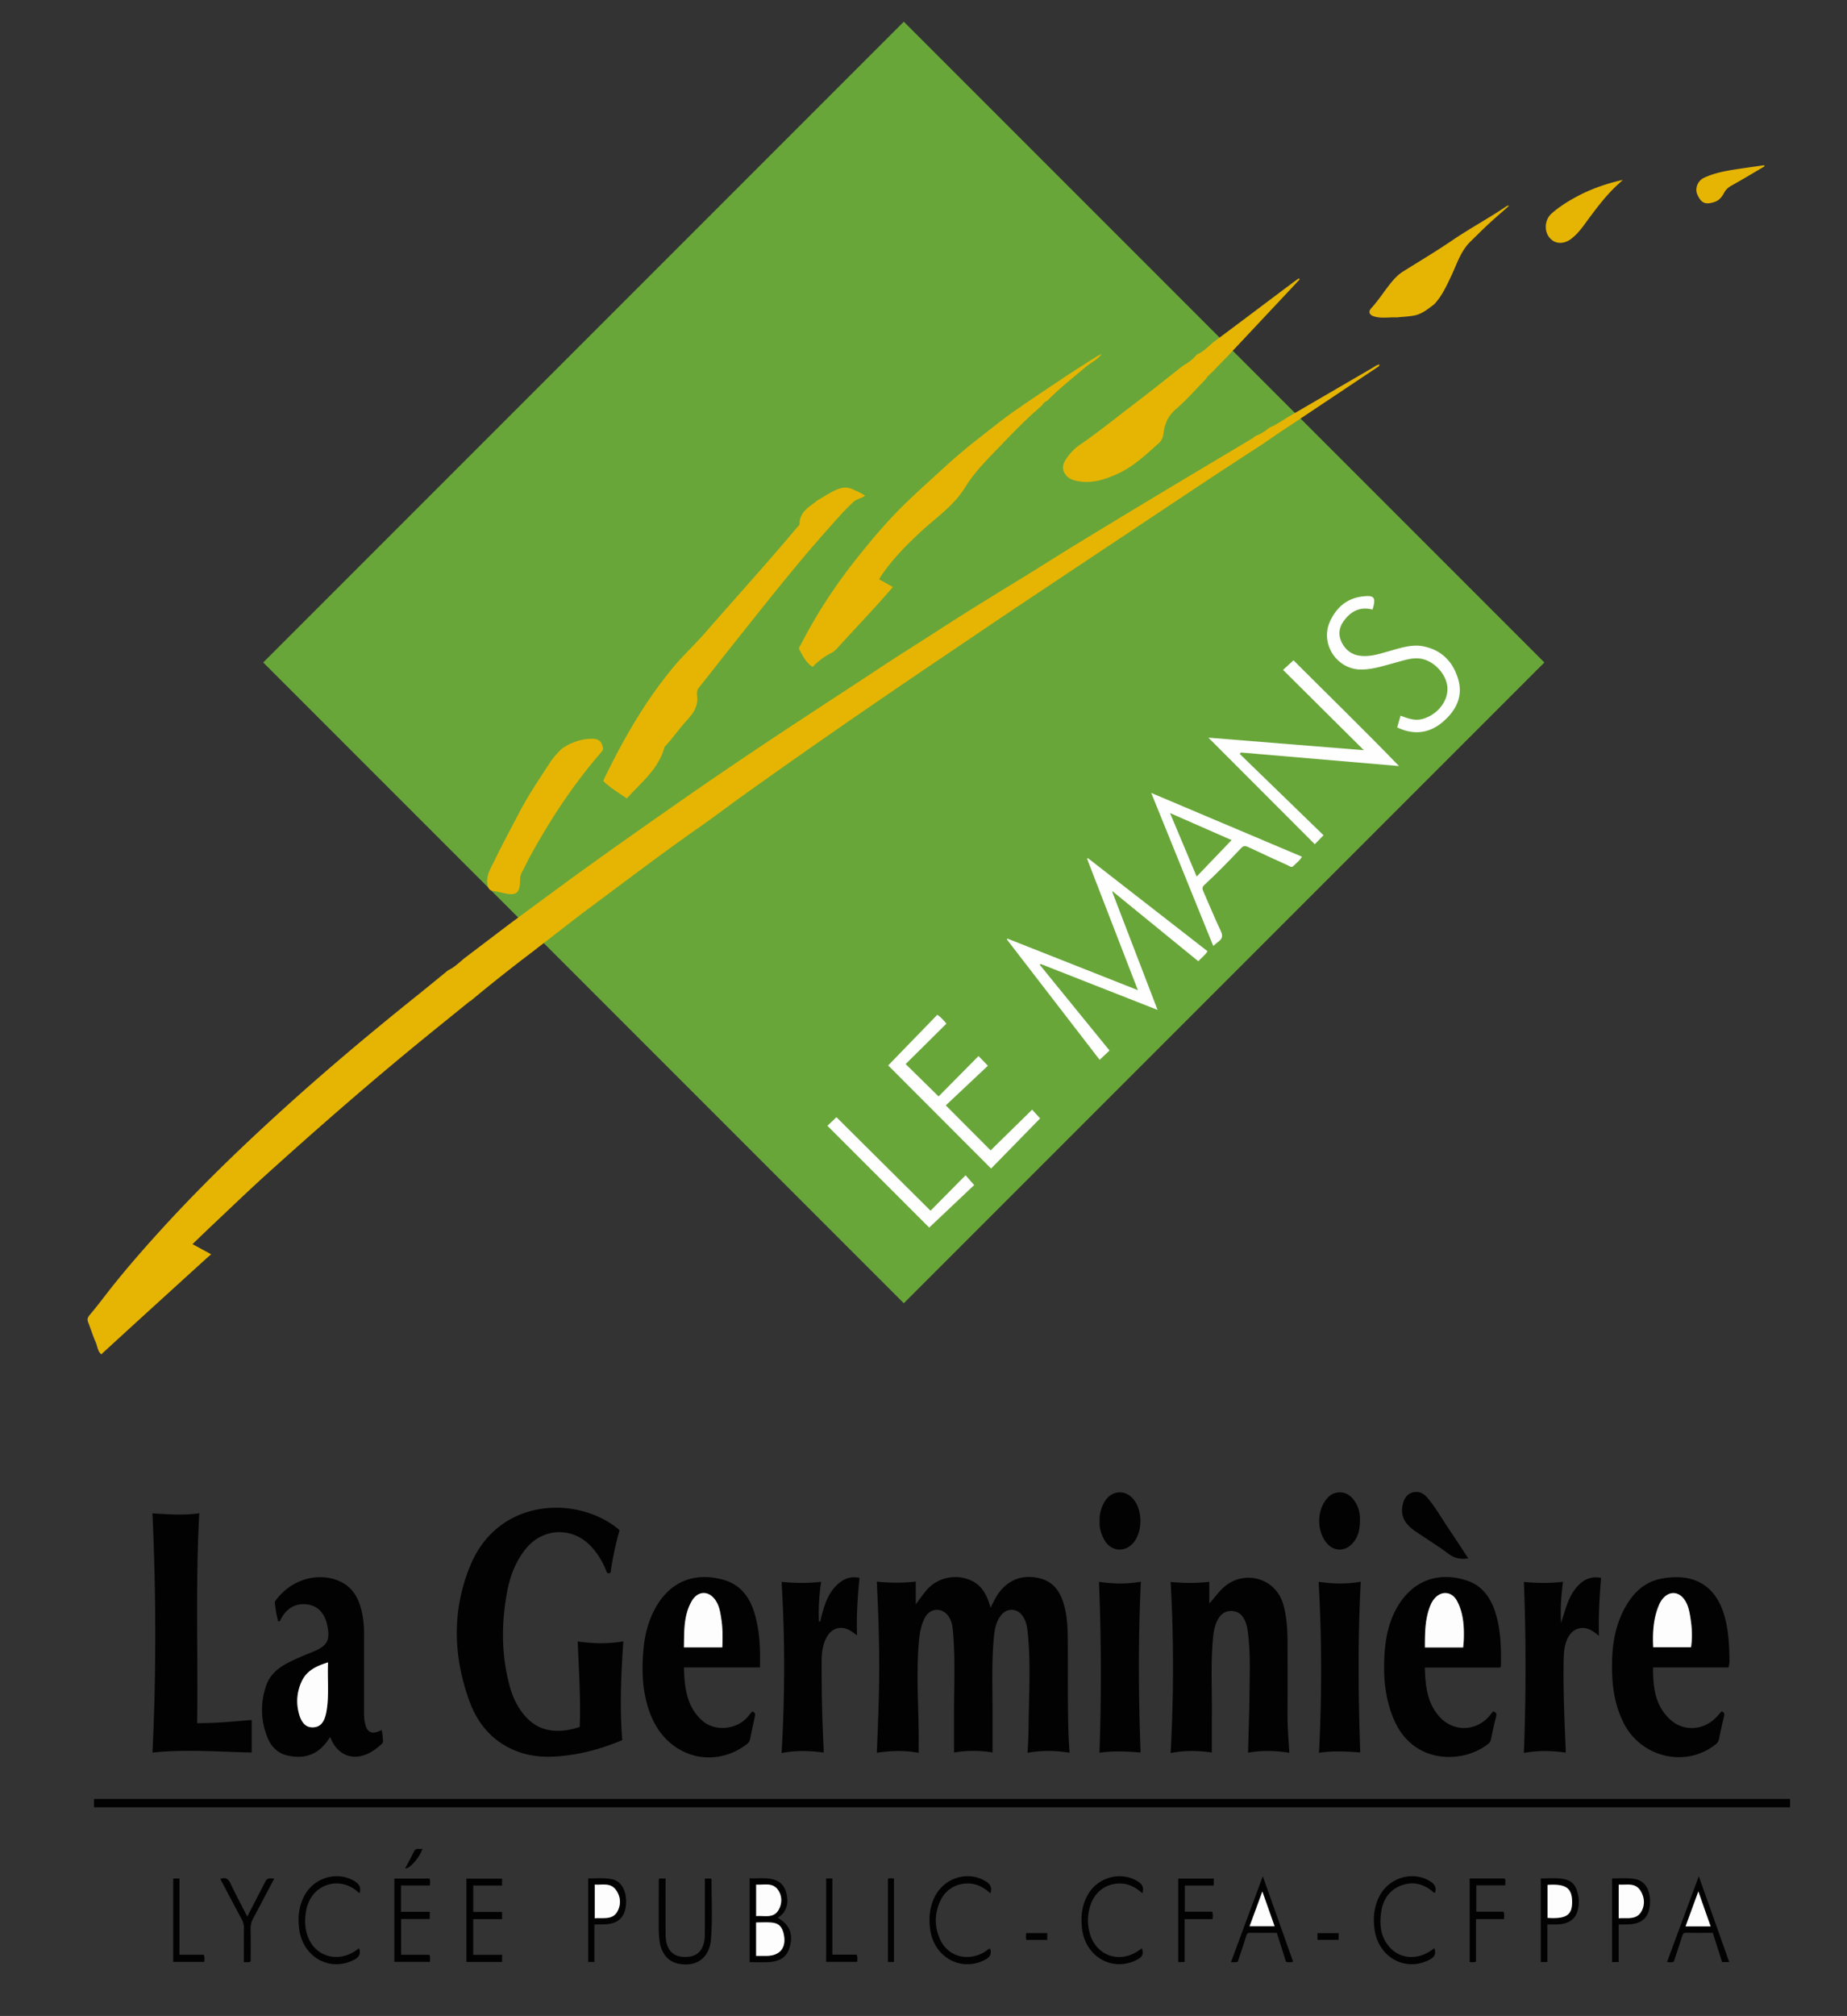
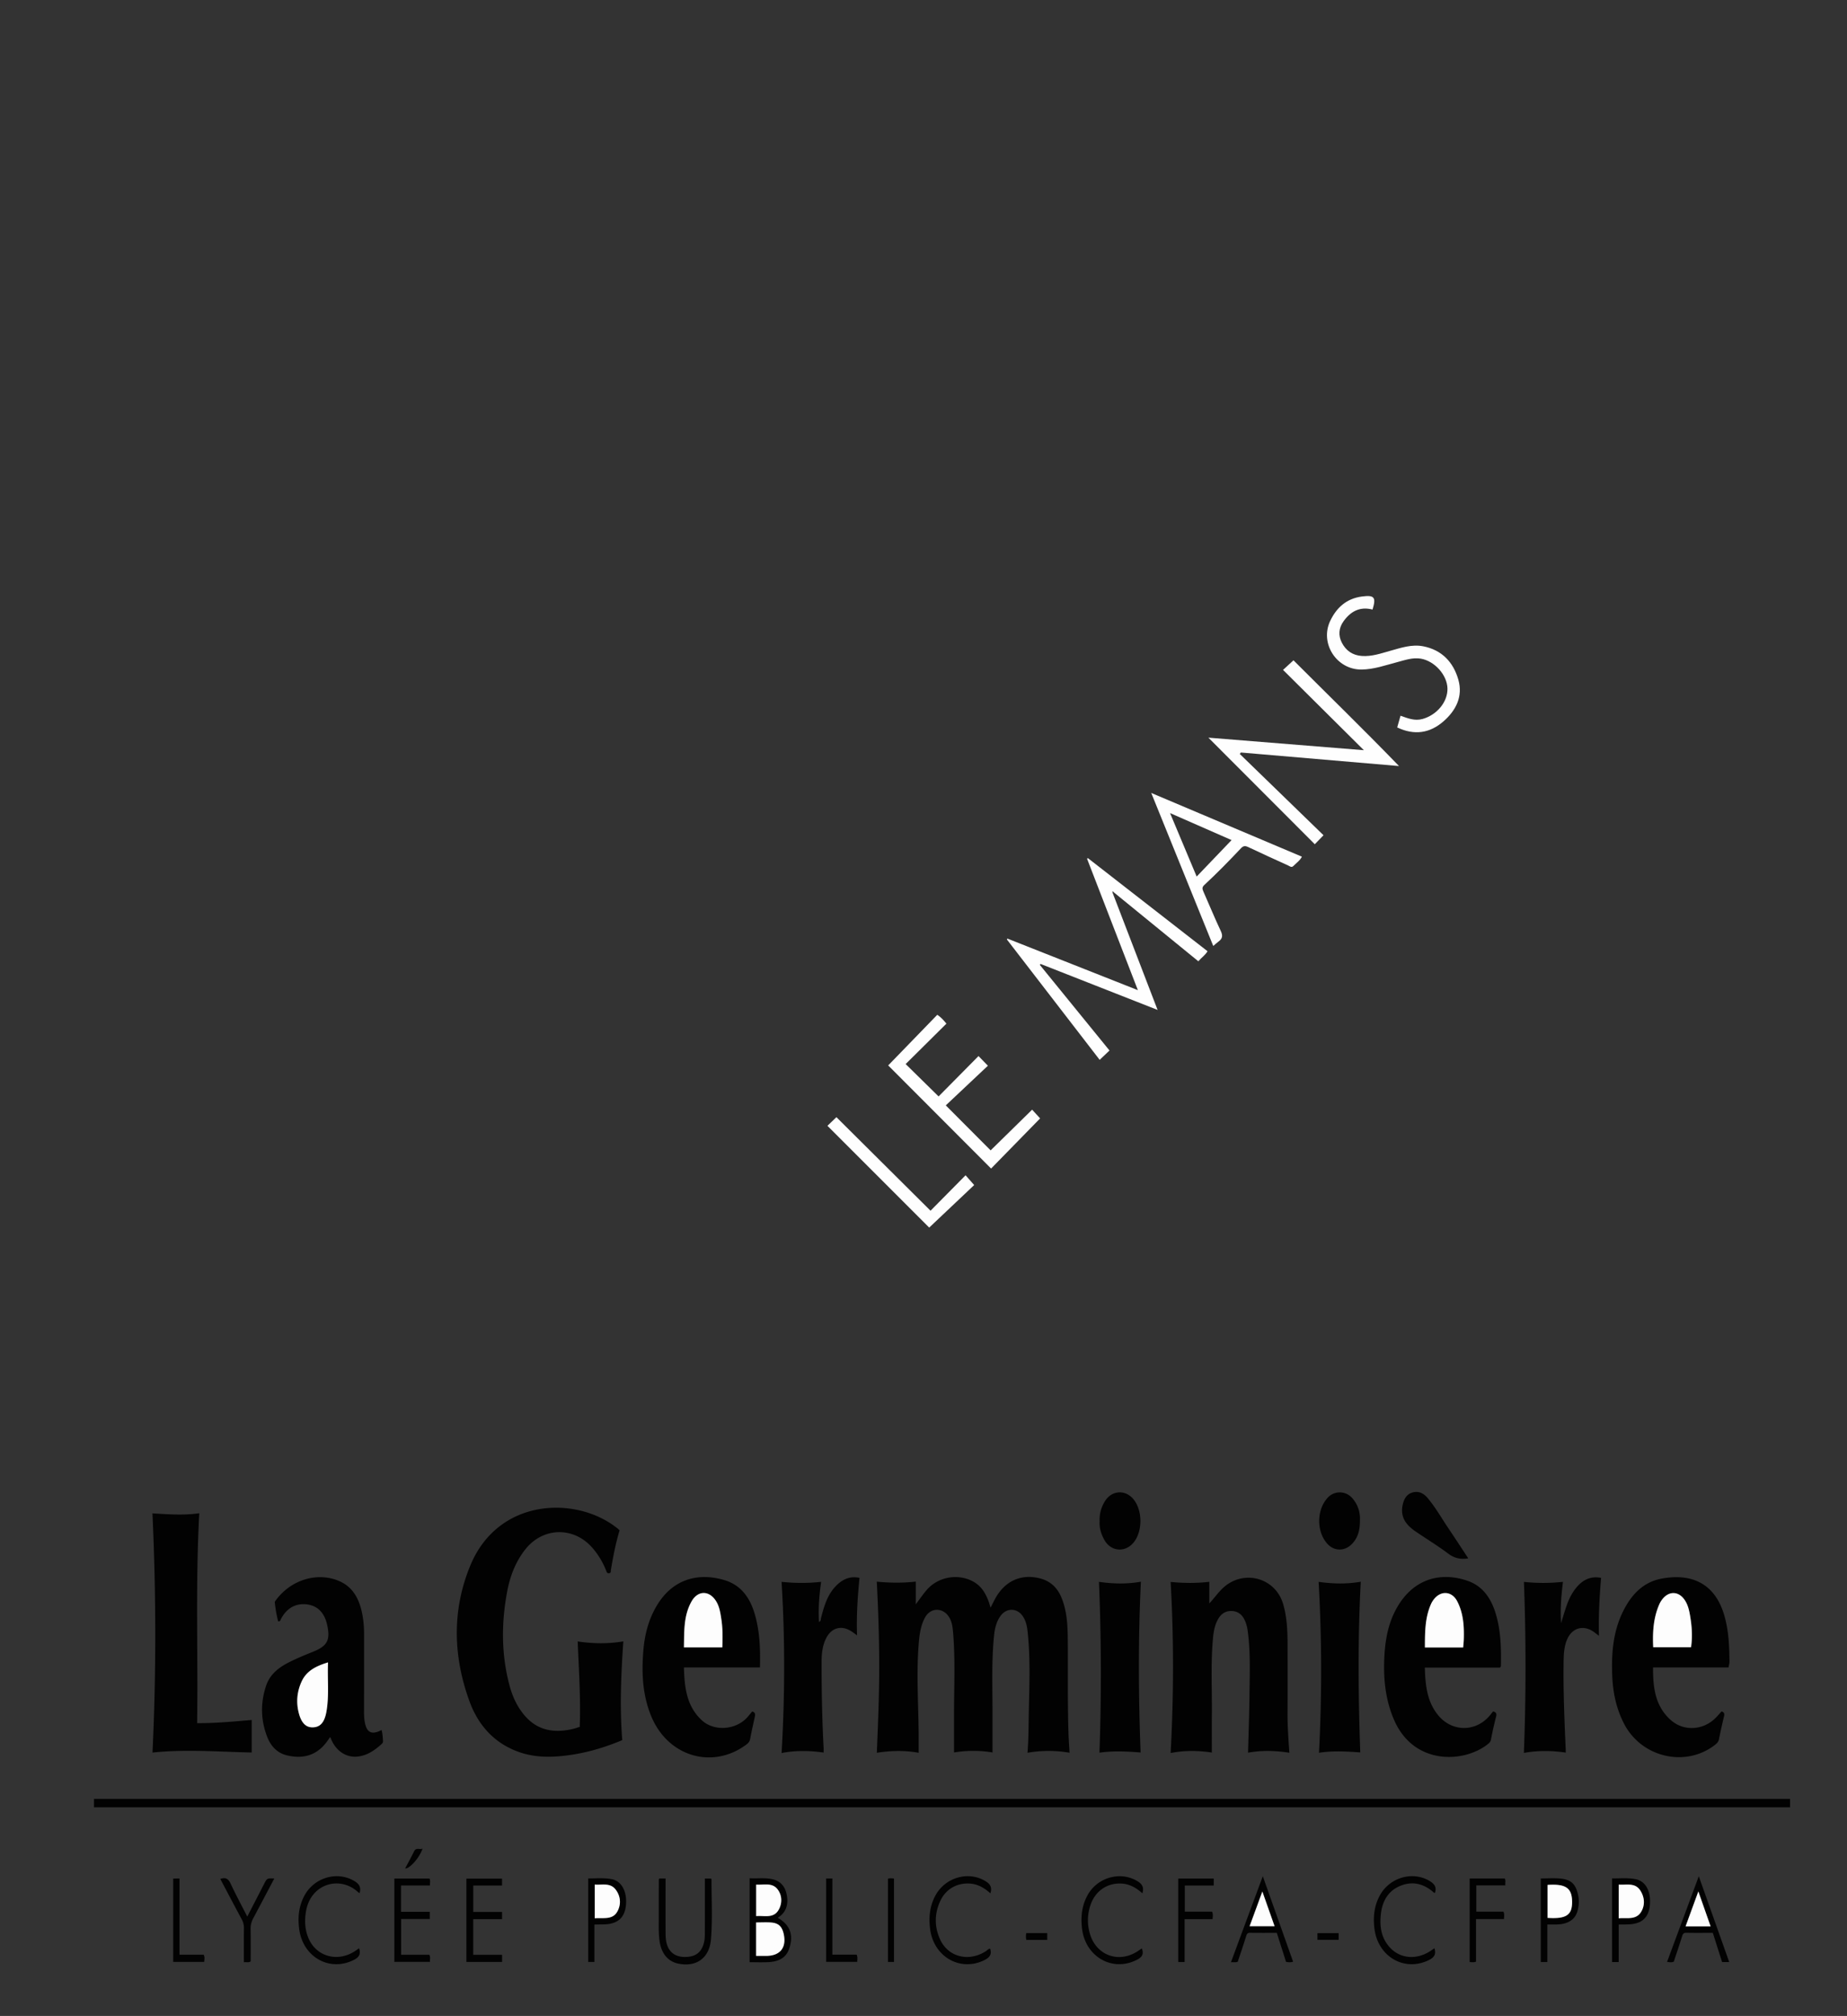
<svg xmlns="http://www.w3.org/2000/svg" viewBox="0 0 600.447 655.195">
  <rect x="0" y="0" width="600.447" height="655.195" fill="#333333" stroke="none" />
-   <path fill="#68a639" d="M85.571 215.305L293.821 7.056l208.25 208.25-208.25 208.249z" />
  <path d="M353.397 279.1l16.518 42.707-42.409-16.763-.179.277 30.168 39.133 3.195-3.037-22.65-27.831.261-.295 38.028 14.941c-1.118-2.906-2.088-5.423-3.055-7.941-3.84-9.993-7.678-19.987-11.517-29.98-.042-.187-.176-.487-.111-.539.225-.18.295.128.435.231l27.493 22.417c1.01-1.197 2.257-1.996 2.99-3.268-13.03-10.135-25.974-20.205-38.918-30.275l-.249.224zm101.412-30.13c-11.484-11.869-23.052-23.103-34.304-34.367l-3.394 3.119 26.276 26.1-50.548-4.078 34.592 34.638 2.837-2.924-27.226-26.418.353-.471 51.414 4.402zM322.047 373.878l-14.578-14.625 13.688-12.888c-1.198-1.231-2.056-2.115-3.052-3.14l-12.976 13.117-10.708-10.517 13.254-13.138c-.905-1.09-1.73-2.067-2.971-2.877l-15.96 16.458 33.453 33.514 15.94-16.3-2.602-2.834-13.488 13.23zm72.376-66.429c.65-.552 1.136-1.022 1.679-1.416 1.278-.928 1.502-1.89.776-3.427-2.007-4.25-3.781-8.608-5.689-12.905-.362-.817-.435-1.372.318-2.07 4.122-3.82 8.056-7.834 11.906-11.927.744-.791 1.351-.884 2.33-.42 4.3 2.041 8.637 4.006 12.971 5.973.53.24 1.129.825 1.712.237.965-.974 2.15-1.77 2.817-3.071L374.26 257.71l20.162 49.738zm-5.395-22.566l-8.66-20.63 20.008 8.78-11.348 11.85zm85.068-63.985c-1.624-5.702-5.372-9.677-11.436-10.853-3.672-.713-7.18.485-10.66 1.459-3.053.854-6.051 1.922-9.3 1.684-2.978-.218-5.136-1.706-6.476-4.311-1.22-2.373-.998-4.785.524-6.924 2.278-3.202 5.277-4.925 9.454-3.846 1.243-4.037.556-4.764-3.434-4.241-5.007.656-8.262 3.597-10.32 7.91-3.489 7.31 2.08 15.913 10.18 15.827 4.006-.042 7.772-1.399 11.6-2.406 2.508-.66 5.053-1.577 7.667-1.13 4.575.781 8.573 5.395 8.666 9.688.095 4.389-3.455 8.628-8.122 9.918-2.535.7-4.763-.221-7.139-1.06l-1.082 3.806c5.585 2.653 10.631 1.9 15.099-2.026 4.05-3.559 6.32-8.08 4.779-13.495zM302.508 393.49l-30.59-30.403-2.924 2.803 33.086 33.078 14.619-13.82-2.8-3.178-11.391 11.52z" fill="#fefefe" />
-   <path d="M446.166 119.576c-9.13 5.3-18.252 10.616-27.375 15.928-2.016 1.245-3.97 2.596-6.17 3.52-1.345 1.08-2.74 2.075-4.409 2.608-.4.308-.774.662-1.205.92-9.56 5.719-19.14 11.405-28.689 17.144a5051.214 5051.214 0 0 0-29.183 17.664c-5.682 3.468-11.274 7.086-16.957 10.553-8.977 5.477-17.936 10.978-26.765 16.696-6.5 4.209-13.084 8.288-19.544 12.564-10.045 6.649-20.165 13.185-30.211 19.832-11.686 7.732-23.298 15.571-34.788 23.594-12.6 8.8-25.18 17.628-37.582 26.707-5.51 4.034-11.001 8.096-16.5 12.146l-1.871 1.397-13.84 10.503c-1.74 1.413-3.323 3.042-5.402 4-3.462 2.818-6.904 5.657-10.387 8.448-15.179 12.164-30.065 24.672-44.446 37.775-13.216 12.041-26.046 24.468-38.102 37.68-5.427 5.95-10.74 11.998-15.78 18.28-2.59 3.227-5.03 6.575-7.704 9.728-.736.868-.991 1.474-.595 2.488.843 2.16 1.53 4.385 2.463 6.503.577 1.31.586 2.896 1.8 3.91 3.78-3.463 7.552-6.934 11.34-10.387 7.498-6.837 15.005-13.666 22.51-20.494.583-.53 1.19-1.033 1.877-1.629l-6.08-3.307c2.525-2.414 4.873-4.69 7.253-6.93 5.519-5.198 10.973-10.468 16.597-15.549 14.718-13.296 29.632-26.372 44.9-39.037 7.048-5.847 14.2-11.57 21.307-17.345.129-.104.296-.162.445-.241 6.544-5.466 13.238-10.744 20.028-15.9l2.77-2.144c5.468-4.208 10.876-8.495 16.416-12.607 11.633-8.634 23.146-17.428 35.037-25.72 4.856-3.388 9.577-7 14.402-10.452 21.592-15.448 43.453-30.51 65.462-45.356 8.605-5.805 17.192-11.635 25.825-17.398 17.59-11.74 35.203-23.444 52.81-35.158 4.35-2.894 8.709-5.776 13.077-8.643 3.883-2.548 7.786-5.066 11.68-7.597l4.691-3.238 5.605-3.719c9.102-6.069 18.206-12.136 27.301-18.217.155-.104.203-.368.3-.557l-.057-.074c-.876.115-1.532.692-2.254 1.111zm-99.843 30.025c-1.22 1.956-.9 3.95.82 5.437.845.73 1.857 1.047 2.922 1.27 4.809 1.01 9.189-.46 13.447-2.413 4.975-2.28 8.886-6.028 12.924-9.598.997-.881 1.613-1.851 1.763-3.14.37-3.193 1.393-5.885 4.025-8.14 3.472-2.975 6.496-6.472 9.713-9.744.815-1.39 2.24-2.213 3.206-3.464l3.955-4.046 23.434-24.96-.291-.328c-.583.41-1.177.806-1.747 1.234-5.143 3.857-10.278 7.723-15.42 11.58-3.572 2.68-7.152 5.348-10.729 8.021-1.67 1.403-3.162 3.046-5.238 3.904-1.221 1.492-2.726 2.634-4.404 3.561-5.646 4.424-11.24 8.917-16.953 13.253-5.549 4.211-10.948 8.62-16.714 12.55-1.896 1.293-3.476 3.039-4.713 5.023zm143.389-82.546c-5.756 3.895-11.892 7.18-17.643 11.096-5.196 3.538-10.612 6.754-15.943 10.093-1.265.792-2.314 1.79-3.288 2.914-2.49 2.872-4.433 6.166-7.018 8.967-1.065 1.154-.715 2.197.808 2.687 2.428.781 4.933.22 7.4.354 1.906-.196 3.836-.268 5.714-.618 2.525-.471 4.464-2.125 6.463-3.613 2.587-2.705 4.073-6.079 5.644-9.387 1.812-3.818 3.026-7.96 6.176-11.026 1.95-1.897 3.859-3.836 5.855-5.683 2.192-2.027 4.463-3.969 6.699-5.948a1.02 1.02 0 0 0-.867.164zm14.624 2.413c-2.167 1.948-2.376 5.556-.673 7.68 2.088 2.605 5.183 2.007 7.204.417 1.54-1.213 2.787-2.65 3.929-4.203 3.077-4.189 6.118-8.407 9.797-12.106.872-.877 1.81-1.688 2.996-2.789-5.59 1.246-10.568 3.017-15.257 5.568-2.842 1.545-5.582 3.265-7.996 5.433zm69.22-15.773c-2.491.357-4.984.703-7.472 1.074-4.141.617-8.293 1.217-12.134 3.02-2.067.97-3.024 3.485-2.145 5.456 1.355 3.042 2.824 3.256 5.503 2.42 1.494-.467 2.457-1.603 3.15-2.936.568-1.089 1.356-1.808 2.447-2.413 3.608-2.002 7.14-4.143 10.702-6.23l-.051-.391zM204.97 258.2c4.35-4.603 9.262-8.801 11.01-15.28a.733.733 0 0 1 .175-.29c2.517-2.699 4.617-5.753 7.092-8.474 2.06-2.263 3.748-4.507 3.41-7.794-.096-.929-.19-1.956.528-2.854 3.568-4.46 7.069-8.975 10.632-13.44 10.12-12.678 20.1-25.474 30.884-37.605 2.821-3.174 5.593-6.402 8.706-9.312 1.122-1.049 2.701-1.128 3.842-2.073-1.285-.84-2.69-1.431-4.078-2.072-1.801-.831-3.437-.627-5.2.137-2.295.995-4.322 2.426-6.486 3.631-.162.157-.307.337-.487.468-2.471 1.798-5.09 3.476-5.074 7.08.001.314-.433.64-.686.943-9.824 11.752-20.14 23.075-30.205 34.617-3.206 3.677-6.804 6.976-9.934 10.717-9.23 11.03-16.318 23.39-22.571 36.272-.166.34-.272.711-.381 1.002 2.358 2.298 5.11 3.832 7.64 5.642.438-.489.801-.91 1.183-1.315zm153.154-143.145c-.009.013-.02.023-.029.035.015-.006.03-.011.043-.018l-.014-.017zM260.4 209.398c-.271.53-.882 1.086-.534 1.709 1.144 2.045 2.094 4.267 4.317 5.624 1.834-1.86 3.803-3.381 6.048-4.507.73-.366 1.302-.869 1.847-1.462 4.069-4.428 8.173-8.825 12.235-13.259 2.007-2.19 3.949-4.44 5.976-6.725l-4.502-2.503c.352-.58.592-1.03.881-1.446 3.682-5.296 8.162-9.865 12.894-14.215 4.933-4.534 10.556-8.282 14.199-14.236 3.133-5.122 7.52-9.37 11.675-13.712 4.271-4.463 8.597-8.883 13.316-12.889a2.976 2.976 0 0 1 1.561-1.435l.368-.322c3.773-3.854 8.045-7.137 12.126-10.638 1.726-1.481 3.902-2.403 5.288-4.292-.398.172-.821.304-1.183.534-3.3 2.091-6.612 4.164-9.873 6.315-4.584 3.025-9.127 6.111-13.687 9.171-2.137 1.505-4.315 2.954-6.398 4.528-3.306 2.498-6.553 5.075-9.815 7.63-3.683 2.884-7.22 5.943-10.664 9.105-4.926 4.522-9.95 8.954-14.627 13.724-4.386 4.472-8.423 9.292-12.362 14.175-7.323 9.078-13.773 18.731-19.086 29.126zm-99.96 80.203c1.455.178 2.875.61 4.321.869 2.956.528 4.084-.369 4.282-3.39.074-1.126-.05-2.266.504-3.325.945-1.807 1.814-3.654 2.79-5.443 6.56-12.03 14.084-23.407 23.072-33.781.37-.428.733-.821.595-1.496-.437-2.13-1.357-2.935-3.621-2.934-2.713 0-5.245.764-7.66 1.96l-1.94 1.157c-1.49 1.42-2.868 2.916-4.005 4.661-3.372 5.175-6.843 10.288-9.73 15.757-2.883 5.46-5.792 10.909-8.497 16.457-1.09 2.237-2.52 4.467-2.101 7.21.189 1.24.538 2.12 1.99 2.298z" fill="#e6b503" />
  <path d="M285.046 569.658c4.553-.687 8.949-.843 13.604.01 0-1.226-.007-2.235.001-3.245.082-10.435-.81-20.869-.05-31.303.234-3.223.53-6.464 2.092-9.383 1.779-3.322 5.813-3.39 7.83-.19.942 1.494 1.16 3.184 1.305 4.876.76 8.839.322 17.694.321 26.544v12.597c4.127-.695 8.45-.699 12.51-.005 0-4.814.01-9.506-.002-14.198-.019-7.998-.309-16.004.525-23.979.236-2.256.772-4.465 2.194-6.342 1.898-2.505 5.237-2.452 7.048.123 1.007 1.432 1.412 3.079 1.603 4.777.963 8.54.636 17.106.448 25.668-.102 4.633-.062 9.27-.445 14.044 4.615-.78 9.055-.79 13.673-.006-.117-2.029-.26-3.879-.324-5.732-.363-10.382-.153-20.769-.254-31.153-.046-4.705-.265-9.428-2.19-13.844-1.318-3.025-3.546-5.077-6.787-5.92-6.233-1.62-11.599.858-14.742 6.795-.432.817-.84 1.646-1.381 2.71-.277-.893-.43-1.483-.641-2.052-.945-2.547-2.262-4.807-4.693-6.256-4.869-2.901-11.538-1.884-15.34 2.45-1.229 1.4-2.276 2.96-3.64 4.756v-7.373c-4.28.481-8.43.427-12.677.026.486 9.422.793 18.59.793 27.768 0 9.226-.395 18.44-.78 27.837zm-116.398-.264c5.269 1.882 10.696 1.8 16.132 1.069 6.014-.81 11.79-2.511 17.512-4.919-.864-10.71-.393-21.342.351-32.093-5.05.849-9.84.756-14.844.024.385 9.383 1.012 18.544.668 27.767-.807.244-1.549.518-2.313.692-5.929 1.354-11.305.572-15.503-4.27-2.41-2.78-3.97-6.067-4.931-9.59-2.784-10.2-2.78-20.51-.84-30.836.938-5 2.725-9.693 5.939-13.735 5.723-7.196 15.658-7.416 21.719-.498 1.924 2.196 3.39 4.665 4.487 7.36.191.47.268 1.014.977.948.701-.066.53-.679.591-1.047.715-4.351 1.562-8.673 2.832-12.913-.251-.223-.454-.42-.673-.596-13.312-10.731-38.797-10.007-47.889 12.113-5.962 14.507-5.574 29.377-.262 44.003 2.814 7.75 8 13.647 16.047 16.52zM30.558 584.66v2.727h551.38v-2.727H30.558zm350.011-14.927c4.682-.894 9.118-.806 13.393-.145 0-4.204-.033-8.27.007-12.336.08-8.281-.4-16.57.367-24.84.205-2.208.583-4.378 1.743-6.334.98-1.65 2.385-2.551 4.326-2.492 1.946.06 3.286 1.057 4.146 2.774.565 1.128.877 2.324 1.05 3.563.956 6.831.674 13.703.605 20.561-.065 6.33-.303 12.657-.469 19.148 4.463-.813 8.847-.688 13.427.02-.31-4.547-.627-8.778-.597-13.029.054-7.379.024-14.758.012-22.137-.007-4.43-.175-8.852-1.43-13.14-2.572-8.8-13.226-11.464-19.827-5-1.49 1.46-2.665 3.16-4.187 4.789v-7.037c-4.28.495-8.324.45-12.569.038 1.057 18.543 1.005 36.94.003 55.597zm-137.952-2.732c.665-.494 1.102-1 1.26-1.87.434-2.393.996-4.763 1.503-7.143.16-.757.218-1.476-.863-1.742-.487.585-.978 1.2-1.494 1.793-3.668 4.205-10.795 4.812-14.867 1.059-5-4.608-5.641-10.764-5.816-17.175h24.711c.157-6.028-.05-11.79-1.7-17.399-1.539-5.224-4.428-9.38-9.888-10.994-8.561-2.53-16.606-.27-21.682 7.874-2.816 4.52-4.154 9.533-4.609 14.778-.638 7.35-.335 14.626 2.523 21.567 5.41 13.134 19.89 17.444 30.922 9.252zm-17.827-46.49c2.084-3.717 5.845-3.684 8.049-.057 1.088 1.79 1.362 3.828 1.674 5.836.462 2.975.429 5.975.314 9.111h-12.493c.115-5.124-.143-10.255 2.456-14.89zm303.195 39.733c5.688 10.946 19.91 14.272 29.48 6.895.638-.491 1.178-.985 1.353-1.855.502-2.499 1.047-4.99 1.656-7.464.2-.809.077-1.303-.796-1.611-.629.689-1.25 1.417-1.921 2.096-3.961 4.008-10.241 4.502-14.49.81-5.218-4.533-5.912-10.728-5.872-17.192H561.943c.123-.74.3-1.297.296-1.854-.038-4.936-.243-9.844-1.568-14.656-2.813-10.217-10.062-14.302-20.494-12.354-6.175 1.154-10.014 5.44-12.648 10.887-3.152 6.519-3.686 13.492-3.407 20.587.216 5.497 1.303 10.785 3.863 15.711zm11.395-38.735a7.74 7.74 0 0 1 1.363-2.14c2.045-2.26 4.834-2.133 6.681.277 1.253 1.635 1.685 3.548 2.02 5.513.57 3.362.834 6.73.3 10.203h-12.302c-.224-4.79.026-9.433 1.938-13.853zm-55.81 45.433c.543-.422.982-.809 1.131-1.58a117.12 117.12 0 0 1 1.67-7.455c.267-1.021-.036-1.446-.986-1.689-.266.335-.514.64-.755.951-4.503 5.799-12.5 5.932-17.135.241-3.653-4.485-4.112-9.86-4.295-15.442h24.472c.123-.228.265-.37.267-.514.093-5.85-.012-11.682-1.79-17.336-1.5-4.77-4.175-8.666-9.052-10.347-8.82-3.038-17.962-.71-23.34 9.414-2.442 4.596-3.381 9.577-3.68 14.71-.423 7.26.2 14.358 3.15 21.13 6.376 14.646 22.506 14.024 30.344 7.917zm-18.315-45.731c.23-.51.55-.993.895-1.436 2.294-2.941 5.865-2.665 7.582.648 2.018 3.89 2.276 8.12 2.14 12.4-.027.833-.129 1.665-.205 2.622H463.22c.023-4.936-.005-9.722 2.035-14.234zm-415.68 48.38c10.777-1.137 21.506-.245 32.25-.019v-10.572c-5.918.493-11.7 1.078-17.738 1.026.314-22.835-.558-45.446.697-68.22-5.154.761-10.167.338-15.224.045 1.186 26.052 1.243 51.826.015 77.74zm43.584.874c5.149 1.28 9.653.179 13.006-4.279.385-.512.74-1.048 1.173-1.661.238.544.402.965.602 1.367 1.81 3.633 5.065 5.475 8.653 4.958 3.007-.433 5.325-2.1 7.496-4.06.315-.285.448-.593.417-1.034-.081-1.158-.126-2.316-.468-3.509-.353.18-.595.325-.853.43-2.343.955-3.733.326-4.388-2.07-.36-1.315-.45-2.677-.449-4.047.013-8.455.002-16.91.01-25.365.002-2.446-.195-4.876-.722-7.262-.97-4.386-2.918-8.114-7.274-10.042-6.778-3-15.583-.808-20.772 6.306-.128.176-.287.412-.265.6.247 2.095.563 4.178 1.111 6.148.729.034.716-.414.855-.683 1.872-3.613 4.84-5.299 8.53-4.823 3.482.449 5.728 2.777 6.571 6.811 1.015 4.857.004 6.712-4.738 8.617-2.885 1.16-5.764 2.334-8.506 3.807-3.033 1.63-5.514 3.836-6.64 7.186-1.89 5.626-1.767 11.262.422 16.782 1.139 2.871 3.195 5.068 6.23 5.823zm4.887-23.956c1.617-3.54 4.765-5.052 8.593-6.226-.236 5.624.415 10.896-.539 16.113-.628 3.437-2.015 4.928-4.383 5-2.282.07-3.786-1.452-4.62-4.792-.865-3.466-.527-6.863.95-10.095zm410.968 23.097c0-.357.006-.515-.001-.672-.414-9.52-.833-19.038-.7-28.57.035-2.608.105-5.233 1.197-7.671 1.646-3.674 5.252-4.66 8.547-2.373.498.346.967.733 1.747 1.328-.175-6.508.186-12.653.69-18.84-3.289-.623-5.723.558-7.731 2.807-1.724 1.93-2.803 4.236-3.624 6.664-.541 1.603-1.021 3.225-1.648 5.218-.307-4.72.083-8.991.616-13.393-4.291.472-8.395.463-12.687.018.684 18.493.7 36.895-.02 55.579 4.584-.817 9.065-.772 13.614-.095zm-254.927.134c4.686-.887 9.121-.801 13.674-.148 0-.589.018-.978-.003-1.365-.5-9.345-.676-18.699-.667-28.055.003-2.73.268-5.45 1.579-7.923 1.733-3.27 4.904-4.094 8.019-2.12.653.413 1.265.891 1.932 1.366-.23-6.315.172-12.486.802-18.68-2.847-.618-5.13.284-7.118 2.1-3.219 2.94-4.353 6.921-5.398 10.941-.117.451.03 1.039-.653 1.273-.265-4.372.062-8.683.693-13.023-4.364.484-8.48.45-12.863.003 1.14 18.622 1.086 37.013.003 55.631zm103.338-.115c4.509-.645 9.021-.414 13.375-.054-.705-18.546-.804-36.977.093-55.512-4.568.827-9.114.7-13.625.048.763 18.58.814 36.976.157 55.518zm71.376.03c4.61-.707 9.117-.418 13.409-.108-.654-18.554-.829-36.952.164-55.48-4.65.816-9.194.681-13.7.036 1.057 18.533 1.077 36.918.127 55.552zm31.311-71.98c3.547 2.43 7.239 4.66 10.669 7.24 1.975 1.487 3.956 1.976 6.537 1.549-2.26-3.422-4.38-6.685-6.553-9.912-2.18-3.237-4.106-6.651-6.624-9.654-1.29-1.539-2.931-2.419-4.95-1.832-2.022.588-2.843 2.275-3.228 4.202-.773 3.862 1.212 6.396 4.15 8.408zm-101.088 2.815c2.149 3.841 6.841 4.185 9.58.735 2.883-3.634 2.829-10.389-.112-13.952-2.66-3.224-7.06-2.948-9.274.605-1.225 1.965-1.842 4.113-1.734 6.568-.152 2.098.475 4.14 1.54 6.044zm80.193 1.578c2.239-2.088 2.914-4.755 2.88-8.004.13-2.523-.629-5.074-2.53-7.21-2.1-2.363-5.697-2.428-7.844-.196-3.782 3.931-3.82 11.284-.077 15.221 2.12 2.23 5.301 2.305 7.57.19zM252.855 623.303c.132-.103.241-.198.36-.278 2.363-1.593 3.232-4.23 2.48-7.527-.64-2.811-2.326-4.389-5.162-4.862-2.256-.377-4.519-.064-6.84-.198v27.281c2.094 0 4.08.08 6.058-.017 3.782-.185 5.914-1.635 6.857-4.51 1.433-4.367.205-7.638-3.753-9.89zm-7.036-10.801c2.431.177 5.237-.798 7.022 1.608 1.462 1.97 1.492 4.53.266 6.634-1.667 2.86-4.666 1.762-7.288 1.999v-10.241zm3.289 23.172h-3.3V624.8c1.672 0 3.307-.108 4.922.025 2.373.196 3.49 1.296 4.033 3.656 1.022 4.451-1.13 7.19-5.655 7.193zm-17.996-25.146c-.609.002-1.216.002-1.964.002v1.732c0 5.275.009 10.551-.01 15.827-.003.96-.014 1.942-.201 2.877-.71 3.544-2.816 5.138-6.536 5.049-3.306-.08-5.385-1.975-5.884-5.423-.121-.838-.14-1.696-.141-2.545-.013-4.766-.006-9.53-.006-14.296v-3.24h-2.027c-.116.208-.167.256-.167.305-.01 3.857-.034 7.715-.015 11.572.014 2.833-.135 5.67.264 8.495.555 3.926 2.654 6.535 5.92 7.263 5.94 1.323 10.27-1.736 10.78-7.817.547-6.505.176-13.033.186-19.552 0-.083-.129-.167-.2-.249zm-114.748 4.39c.147.135.33.23.53.367.591-1.929-.152-3.02-1.724-3.956-5.55-3.306-13.014-1.162-16.2 4.75-1.851 3.433-2.206 7.115-1.7 10.9 1.209 9.065 9.792 13.917 17.633 10.064 1.64-.806 2.526-1.79 1.832-3.856-.56.39-1.006.722-1.474 1.02-5.566 3.548-12.324 1.701-14.893-4.096-1.257-2.835-1.404-5.824-.907-8.838 1.505-9.14 11.048-11.755 16.903-6.356zm338.854-2.004c3.933-1.617 7.54-.741 10.726 2.012.156.135.297.357.543.245.689-1.954-.328-3.037-1.89-3.94-5.468-3.165-12.804-1.021-15.977 4.709-1.92 3.47-2.29 7.206-1.776 11.052 1.21 9.058 9.827 13.914 17.65 10.047 1.643-.812 2.496-1.806 1.823-3.849-.624.421-1.12.783-1.643 1.105-4.333 2.668-9.369 2.23-12.624-1.13-3.07-3.169-3.606-7.117-3.12-11.233.48-4.058 2.334-7.393 6.288-9.018zm-139.742-.735c2.514.212 4.58 1.446 6.495 3.163.744-2.292-.434-3.336-2.06-4.226-5.44-2.978-12.565-.845-15.708 4.746-1.945 3.458-2.319 7.189-1.836 11.04 1.142 9.115 9.882 14.056 17.736 10.103 1.629-.82 2.4-1.848 1.77-3.69-.627.068-.97.567-1.43.86-5.518 3.532-12.207 1.877-14.824-3.854-1.907-4.175-1.859-8.5.137-12.665 1.827-3.81 5.531-5.83 9.72-5.477zm49.296-.005c2.575.178 4.685 1.438 6.599 3.158.633-1.96-.096-3.055-1.668-3.991-5.557-3.31-13.043-1.173-16.215 4.723-1.816 3.377-2.177 6.998-1.73 10.733 1.11 9.28 10.017 14.25 17.95 10.087 1.59-.834 2.219-1.861 1.472-3.652-.434.303-.836.596-1.25.87-6.158 4.083-13.497 1.482-15.598-5.576-.928-3.12-.867-6.29.173-9.376 1.56-4.63 5.535-7.303 10.267-6.976zm-210.93 11.552h9.376v-2.336h-9.365v-8.586h9.354v-2.232H151.63v27.068h11.598v-2.319h-9.386v-11.595zm-14.073-10.938c-.032-.855.197-1.578-.143-2.25h-11.434v27.074h11.588c-.058-.815.207-1.544-.219-2.31h-9.158v-11.617h9.31v-2.349h-9.342v-8.548h9.398zm367.492-2.253c-2.075-.195-4.184-.036-6.359-.036v27.154h2.129v-12.199c1.154 0 2.167.024 3.178-.004 3.448-.094 5.747-1.519 6.55-4.134.54-1.757.668-3.562.284-5.383-.748-3.547-2.252-5.067-5.782-5.398zm-4.168 12.789v-10.728c5.975-.406 7.991 1.024 7.99 5.59 0 4.247-1.97 5.531-7.99 5.138zm-303.05-12.21c-.257-.115-.518-.239-.791-.3-2.671-.594-5.358-.307-8.024-.317v27.15h2.01v-12.155c1.991-.11 3.803.086 5.576-.368 2.83-.725 4.354-2.624 4.674-5.942.368-3.818-.967-6.95-3.445-8.067zm.663 10.118c-1.569 2.853-4.613 1.978-7.366 2.226V612.49c2.376.203 5.047-.713 6.831 1.66 1.621 2.159 1.798 4.786.535 7.082zm332.062-10.176a4.627 4.627 0 0 0-.799-.272c-2.615-.56-5.246-.268-7.903-.295v27.185h2.154v-12.205c1.929-.056 3.737.097 5.51-.349 2.832-.711 4.393-2.738 4.649-6.125.295-3.913-1.048-6.872-3.61-7.939zm.768 10.28c-1.648 2.751-4.643 1.89-7.312 2.118V612.5c2.519.186 5.297-.73 7.006 1.88 1.424 2.176 1.624 4.757.306 6.956zm-133.368 16.409c.883-.094 1.556.119 2.22-.18.927-2.8 1.883-5.58 2.751-8.386.22-.708.47-1.027 1.255-1.015 2.887.042 5.774.017 8.689.017l3 9.441c.784.12 1.486.206 2.29-.073-3.245-9.148-6.474-18.255-9.847-27.769l-10.358 27.965zm6.068-11.707l4.146-11.298 3.982 11.298h-8.128zm135.715 11.572c.798.129 1.513.253 2.188-.073.92-2.784 1.855-5.513 2.707-8.268.232-.751.482-1.129 1.36-1.11 2.832.058 5.666.021 8.613.021l3.02 9.487h2.312l-9.885-27.88-10.315 27.823zm6.014-11.524l4.154-11.372 3.992 11.372h-8.146zM383.04 637.66h2.064v-13.934h9.09c.068-.87.217-1.58-.15-2.429h-8.877V612.8h9.412v-2.266h-11.539v27.127zm106.15-27.134H477.78v27.148c.733.031 1.341.155 2.065-.126v-13.832h9.072c.06-.868.219-1.577-.158-2.42h-8.817v-8.531h9.423c-.082-.84.204-1.573-.175-2.24zM85.87 612.26c-1.798 3.5-3.603 6.996-5.487 10.649-1.894-3.724-3.768-7.212-5.445-10.792-.734-1.568-1.655-2.045-3.323-1.447 2.324 4.382 4.604 8.73 6.94 13.049.503.93.754 1.843.742 2.902-.04 3.671-.015 7.343-.015 11.133.83-.149 1.505.187 2.212-.29 0-3.49.046-7-.025-10.509-.026-1.298.281-2.428.881-3.55 2.264-4.23 4.493-8.478 6.817-12.873-2.358-.113-2.352-.11-3.296 1.728zm184.73 23.017v-24.761h-2.015v27.094h10.097c.005-.819.183-1.536-.196-2.333h-7.885zm-212.249.018v-24.768H56.31v27.092h10.074c.054-.81.23-1.522-.167-2.324h-7.864zm230.314-24.706v27.055h1.97v-27.108c-.7-.083-1.305-.165-1.97.053zm44.986 19.9h6.795v-2.236h-6.818c-.138.781-.158 1.486.023 2.236zm94.638-.028h6.89v-2.18h-6.89v2.18zm-293.67-28.778c-.91 1.878-1.928 3.704-2.912 5.575 1.484.144 4.75-3.575 5.657-6.47-.94.45-2.087-.463-2.745.895z" fill="#020202" />
  <path d="M234.827 535.402h-12.493c.115-5.124-.143-10.255 2.456-14.89 2.084-3.717 5.845-3.684 8.049-.057 1.088 1.79 1.362 3.828 1.674 5.836.462 2.975.429 5.975.314 9.111zM537.442 535.363c-.224-4.79.026-9.433 1.938-13.853a7.74 7.74 0 0 1 1.363-2.14c2.045-2.26 4.834-2.133 6.681.277 1.253 1.635 1.685 3.548 2.02 5.513.57 3.362.834 6.73.3 10.203h-12.302zM475.667 535.446H463.22c.023-4.936-.005-9.722 2.035-14.234a7.2 7.2 0 0 1 .895-1.436c2.294-2.941 5.865-2.665 7.582.648 2.018 3.89 2.276 8.12 2.14 12.4-.027.833-.129 1.665-.205 2.622zM106.639 540.284c-.236 5.624.415 10.896-.539 16.113-.628 3.437-2.015 4.928-4.383 5-2.282.07-3.786-1.452-4.62-4.792-.865-3.466-.527-6.863.95-10.095 1.616-3.54 4.764-5.052 8.592-6.226zM245.807 635.674V624.8c1.673 0 3.308-.108 4.923.025 2.373.196 3.49 1.296 4.033 3.656 1.022 4.451-1.13 7.19-5.655 7.193h-3.3zM245.82 622.743v-10.241c2.43.177 5.236-.798 7.02 1.608 1.463 1.97 1.493 4.53.267 6.634-1.667 2.86-4.666 1.762-7.288 1.999zM503.093 612.596c5.975-.406 7.991 1.024 7.99 5.59 0 4.247-1.97 5.531-7.99 5.138v-10.728zM193.34 623.458V612.49c2.376.203 5.047-.713 6.831 1.66 1.621 2.159 1.798 4.786.535 7.082-1.569 2.853-4.613 1.978-7.366 2.226zM526.224 623.454V612.5c2.519.186 5.297-.73 7.006 1.88 1.424 2.176 1.624 4.757.306 6.956-1.648 2.752-4.643 1.891-7.312 2.12zM410.382 614.74l3.982 11.298h-8.128l4.146-11.298zM552.12 614.714l3.99 11.372h-8.145l4.155-11.372z" fill="#fdfdfd" />
</svg>